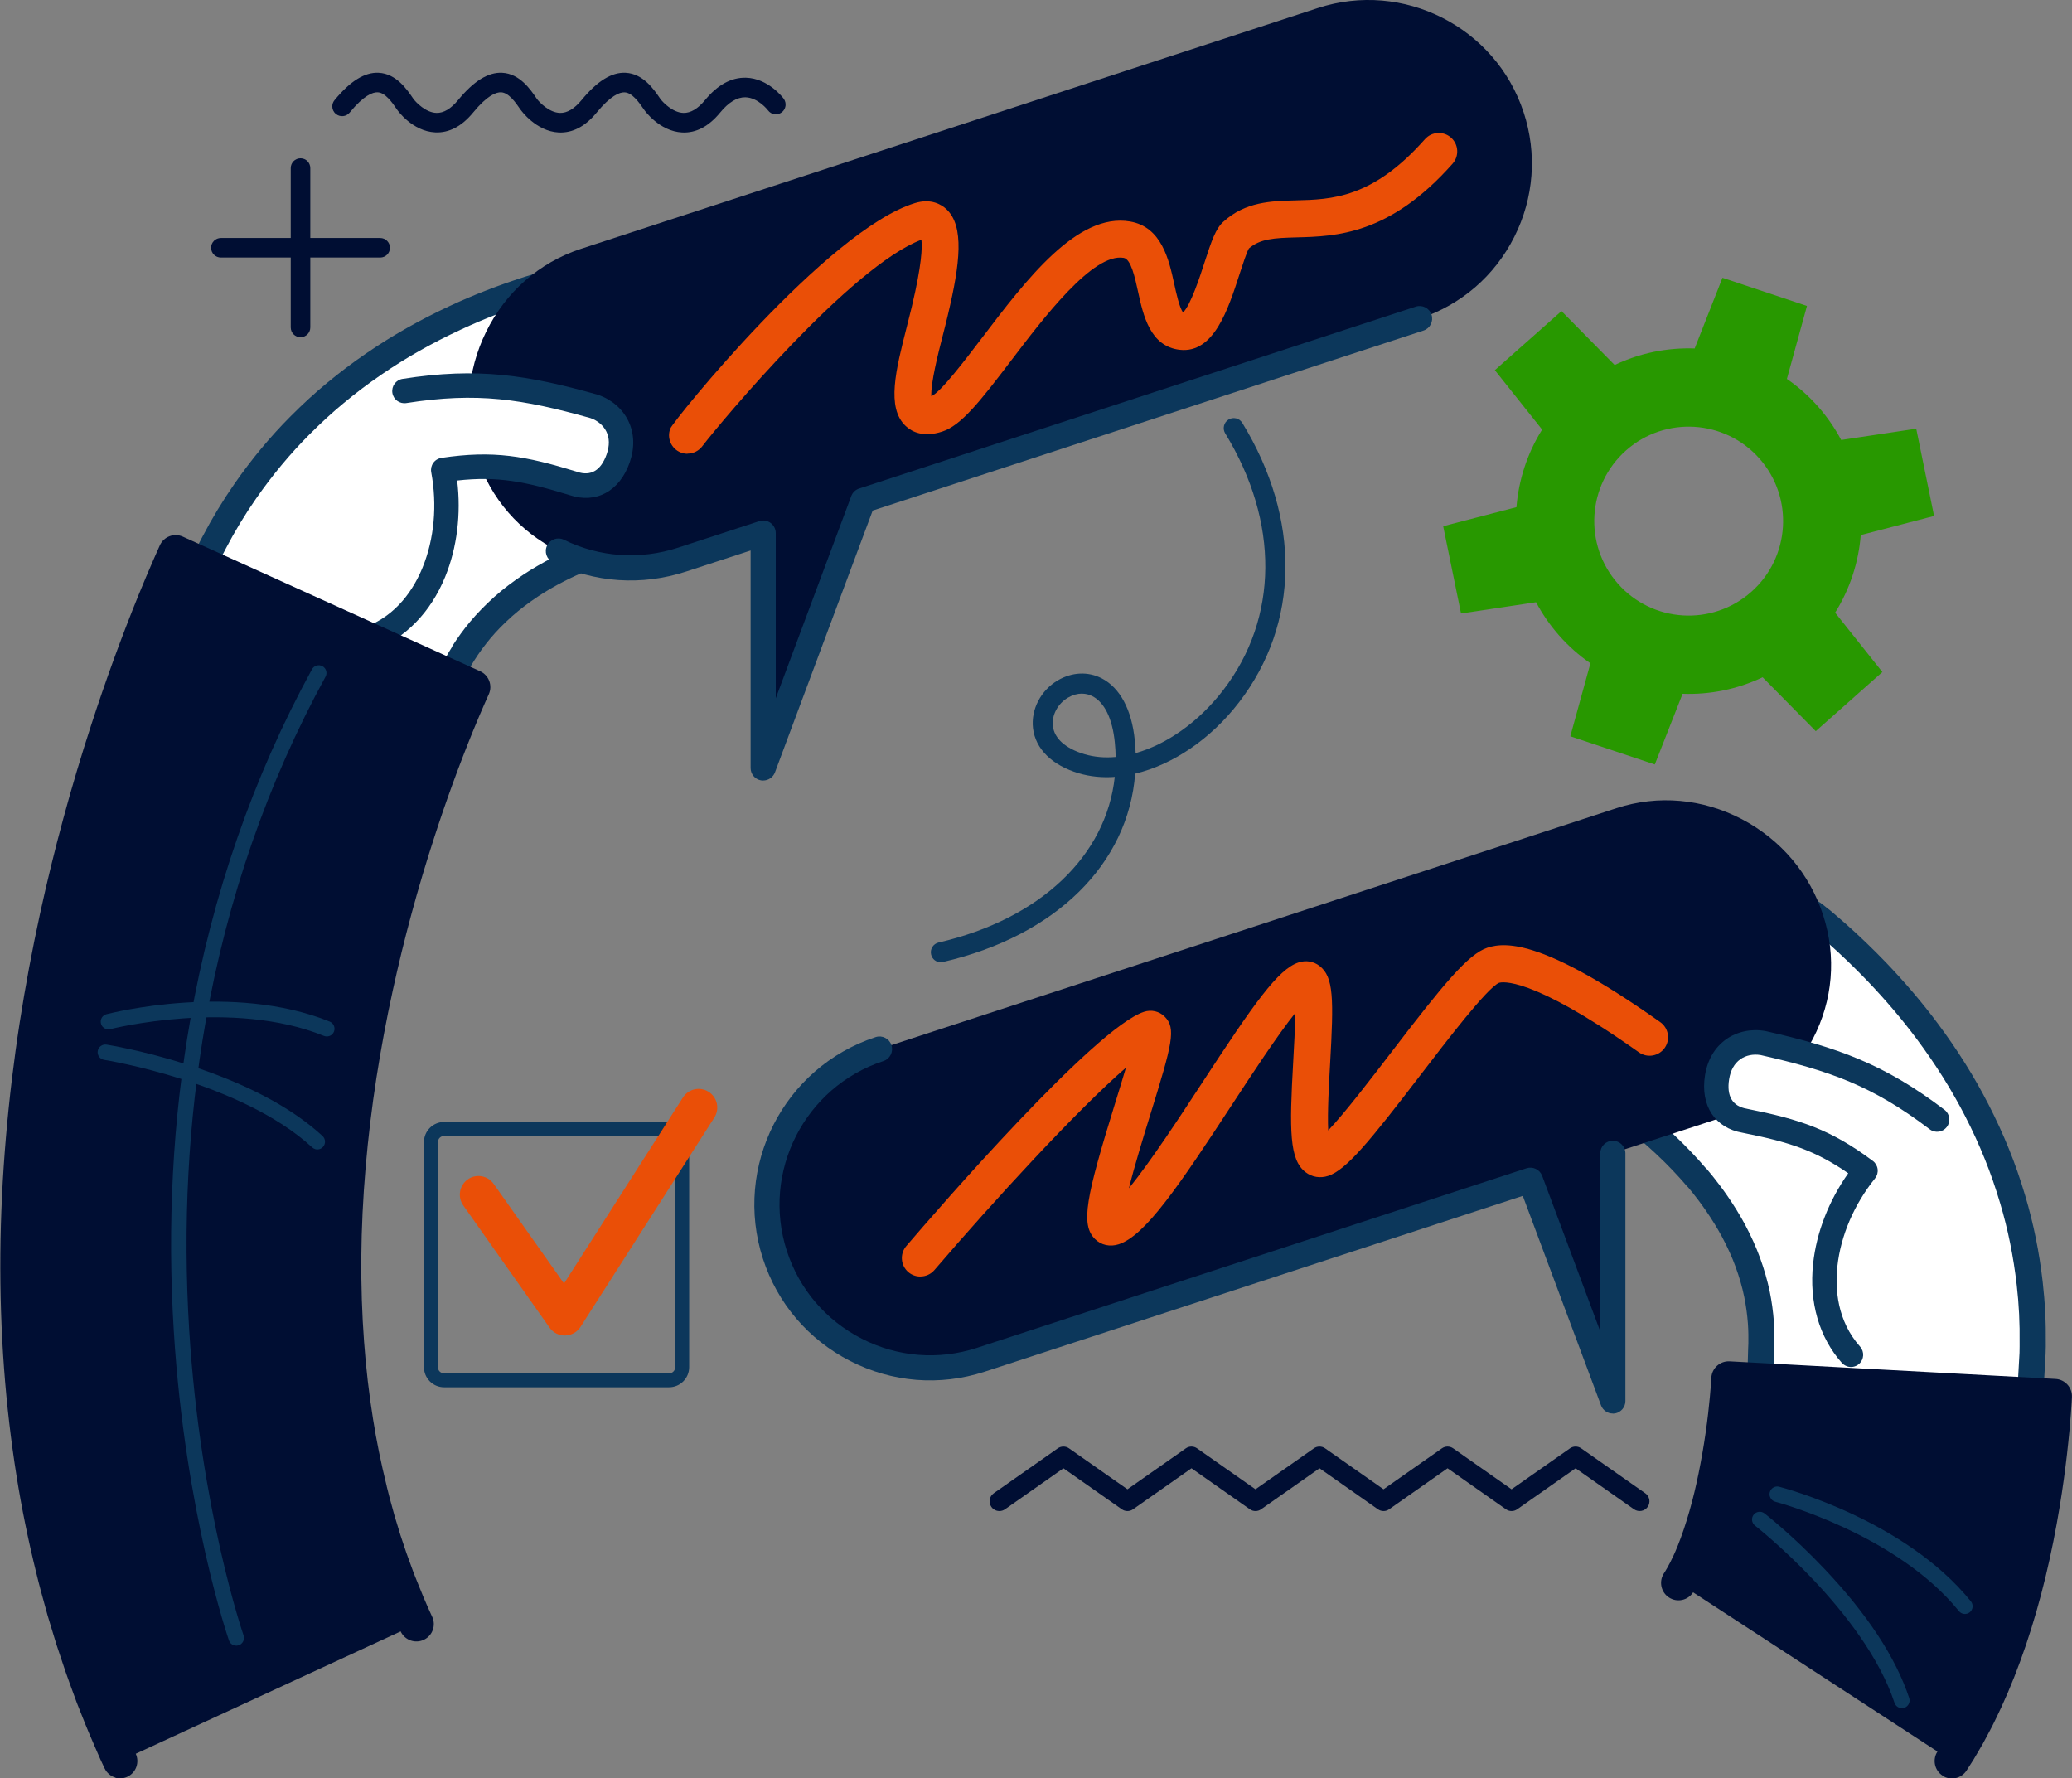
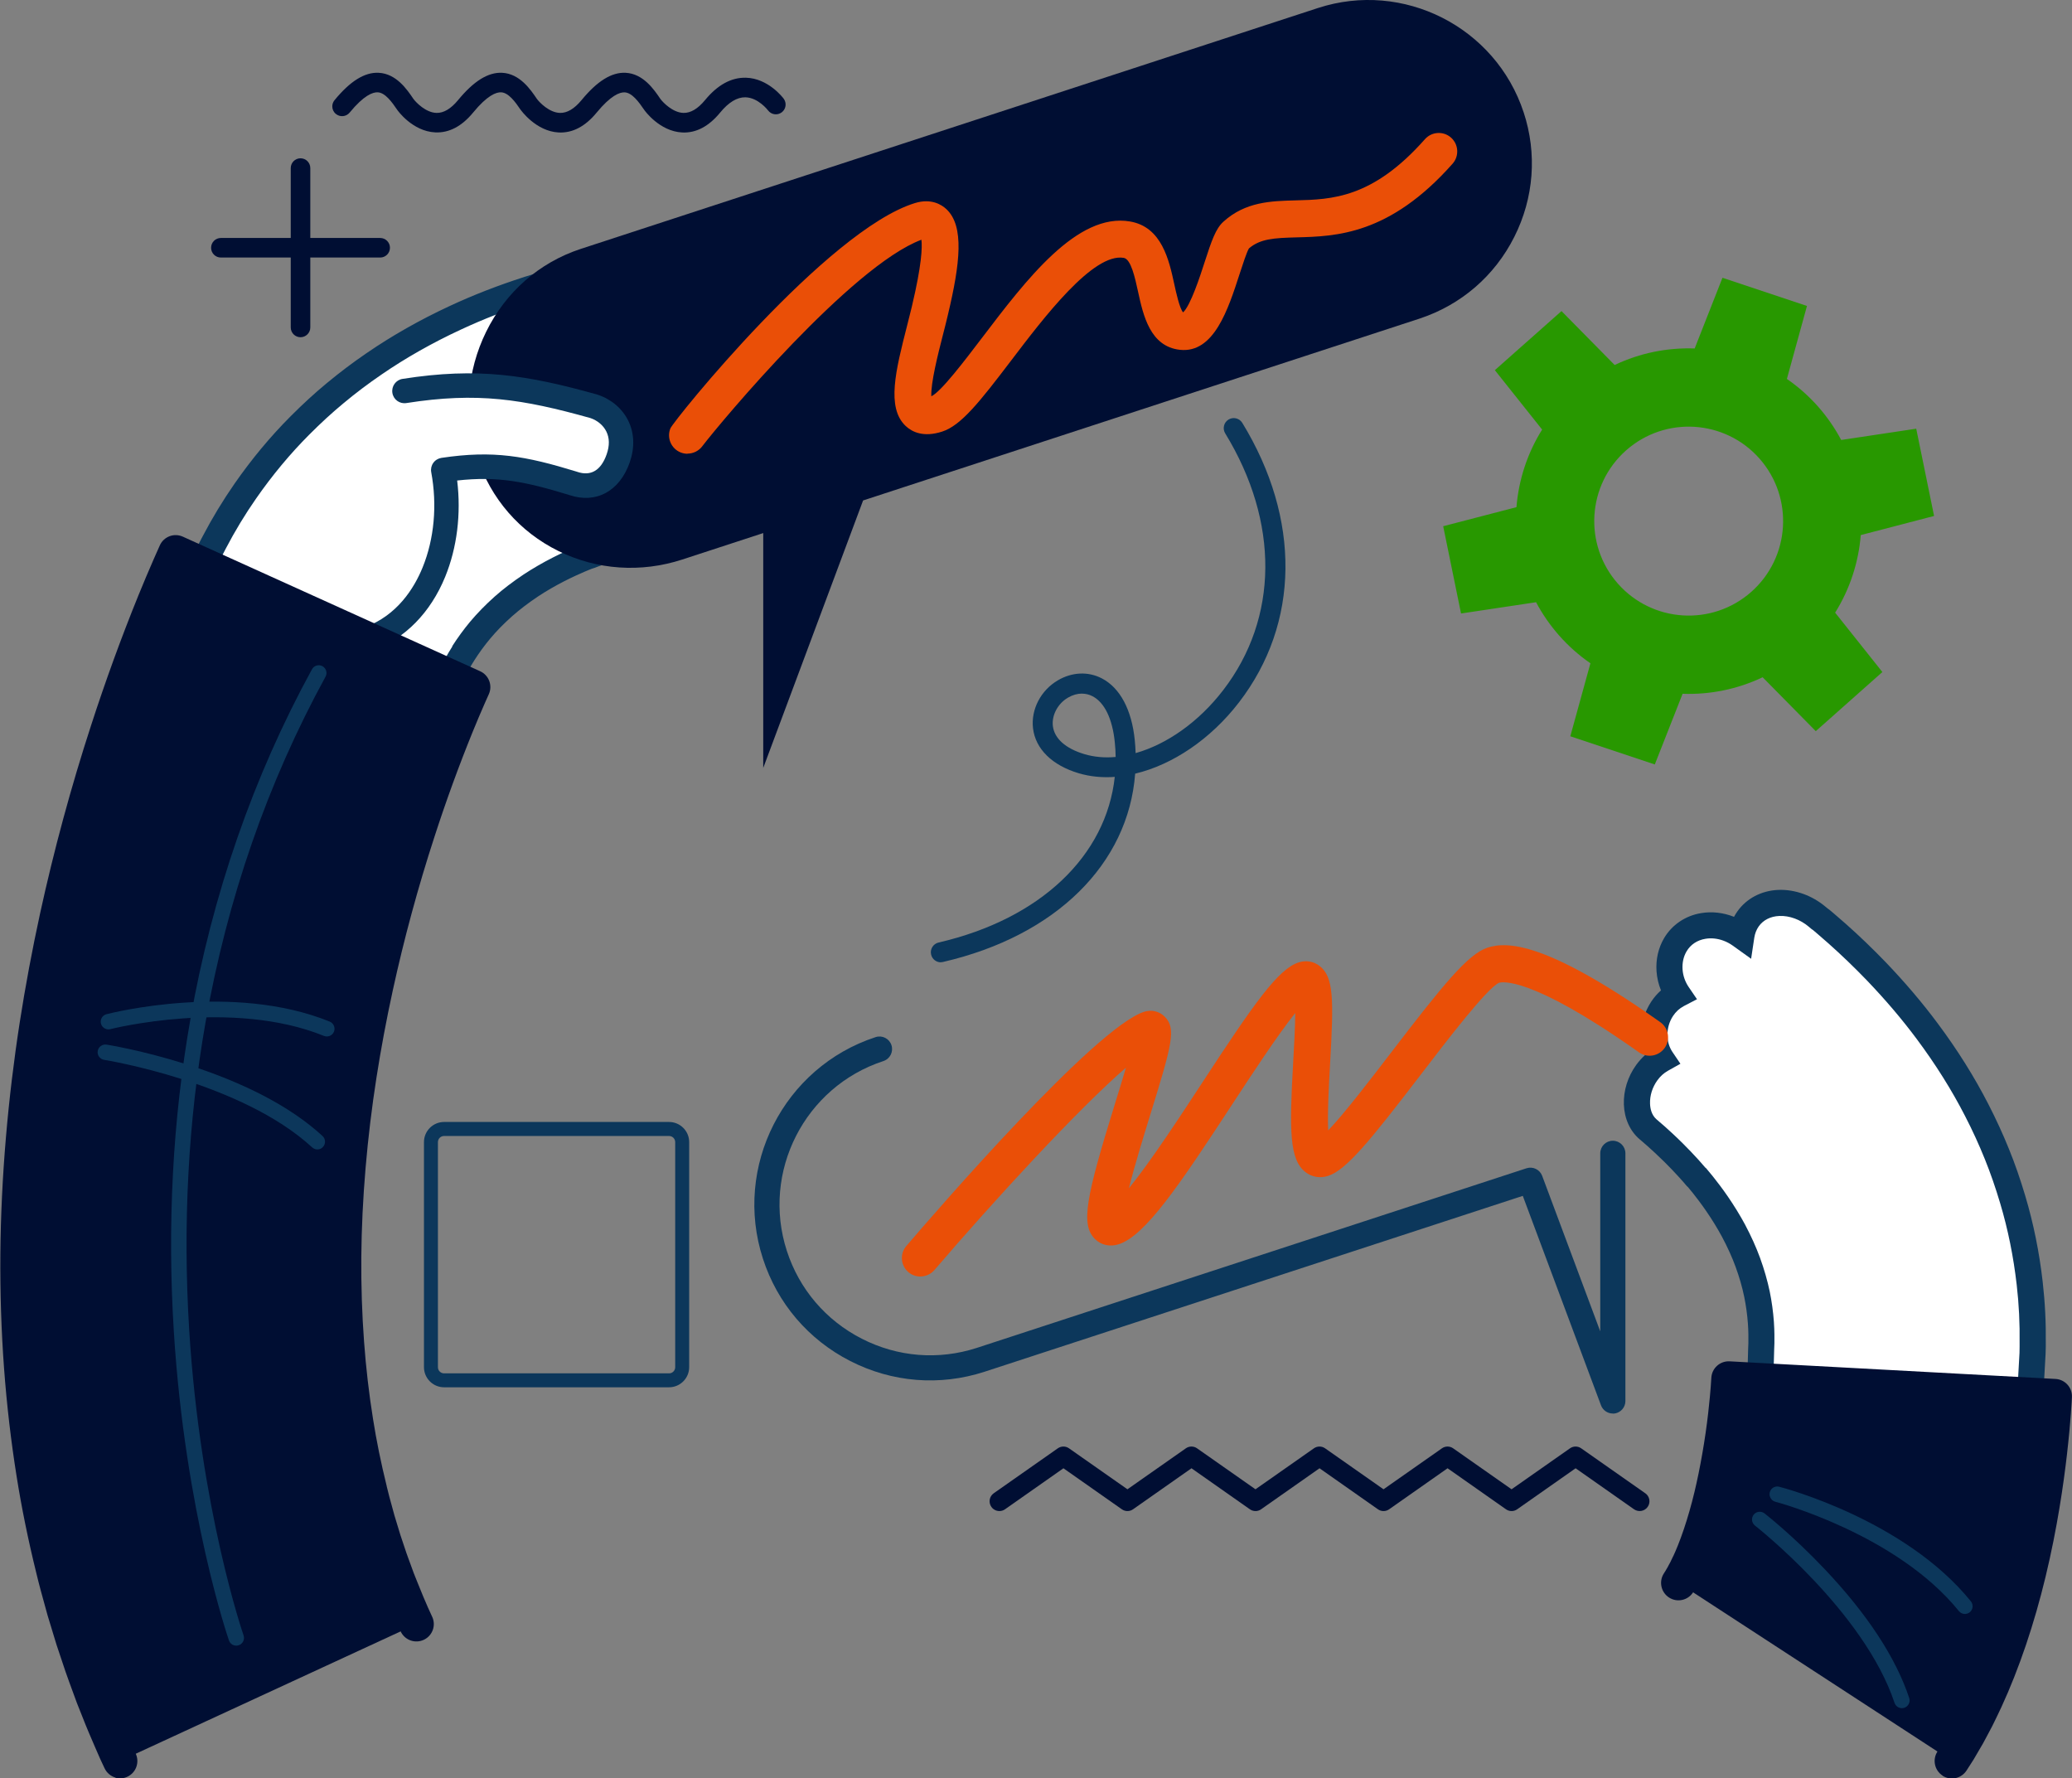
<svg xmlns="http://www.w3.org/2000/svg" width="275" height="236" viewBox="0 0 275 236" fill="none">
  <rect x="0" y="0" width="275" height="236" fill="#808080" stroke="none" />
  <g clip-path="url(#clip0_237_213)">
    <path d="M69.127 14.6C69.127 14.6 71.124 17.432 74.159 17.58C75.989 17.667 77.677 16.782 79.185 14.946C81.065 12.664 82.245 12.225 82.907 12.256C83.884 12.306 84.761 13.493 85.516 14.6C85.534 14.631 87.512 17.432 90.548 17.58C92.378 17.667 94.065 16.782 95.574 14.946C96.699 13.573 97.83 12.893 98.924 12.912C100.618 12.943 101.91 14.612 101.935 14.649C102.362 15.224 103.171 15.342 103.746 14.915C104.321 14.488 104.439 13.672 104.012 13.097C103.932 12.986 101.972 10.389 98.999 10.314C97.057 10.265 95.228 11.267 93.565 13.295C92.619 14.439 91.66 15.008 90.709 14.983C89.293 14.946 88.001 13.604 87.648 13.128C86.795 11.867 85.367 9.77 83.024 9.659C81.17 9.572 79.259 10.76 77.176 13.295C76.23 14.439 75.272 15.008 74.32 14.983C72.904 14.946 71.612 13.604 71.26 13.128C70.407 11.867 68.979 9.77 66.636 9.659C64.781 9.572 62.871 10.76 60.788 13.295C59.842 14.439 58.884 15.008 57.931 14.983C56.516 14.946 55.224 13.604 54.871 13.128C54.018 11.867 52.596 9.77 50.247 9.659C48.393 9.572 46.483 10.76 44.399 13.295C44.201 13.536 44.102 13.827 44.102 14.117C44.102 14.495 44.263 14.866 44.578 15.119C45.135 15.577 45.951 15.496 46.408 14.94C48.281 12.658 49.468 12.219 50.13 12.25C51.107 12.299 51.984 13.487 52.733 14.594C52.751 14.624 54.723 17.426 57.765 17.568C59.594 17.654 61.288 16.77 62.791 14.94C64.664 12.658 65.851 12.219 66.512 12.25C67.489 12.299 68.367 13.487 69.115 14.594L69.127 14.6Z" fill="#000E33" />
    <path d="M124.87 127.705C124.264 127.705 123.72 127.291 123.578 126.673C123.411 125.955 123.856 125.244 124.573 125.077C138.1 121.948 146.822 113.569 147.954 103.1C146.291 103.218 144.677 103.063 143.163 102.612C139.639 101.561 137.426 99.39 137.104 96.645C136.808 94.153 138.143 91.593 140.424 90.269C142.297 89.181 144.411 89.088 146.21 90.01C148.646 91.259 150.21 94.183 150.612 98.246C150.668 98.815 150.705 99.384 150.723 99.941C154.847 98.778 159.088 95.828 162.345 91.586C169.702 82.02 169.807 69.276 162.611 57.508C162.228 56.884 162.426 56.061 163.05 55.678C163.675 55.294 164.497 55.492 164.88 56.117C172.669 68.861 172.509 82.725 164.447 93.2C160.652 98.135 155.595 101.493 150.661 102.668C149.759 114.614 140.189 124.181 125.167 127.656C125.068 127.681 124.963 127.693 124.864 127.693L124.87 127.705ZM143.595 92.044C142.99 92.044 142.359 92.223 141.753 92.576C140.399 93.361 139.571 94.907 139.738 96.342C139.936 98.005 141.419 99.328 143.917 100.077C145.221 100.466 146.625 100.584 148.071 100.454C148.065 99.817 148.028 99.174 147.96 98.525C147.651 95.389 146.594 93.213 144.993 92.39C144.554 92.162 144.078 92.05 143.595 92.05V92.044Z" fill="#0C375B" />
    <path d="M214.732 77.457C210.151 72.269 210.639 64.347 215.826 59.759C221.013 55.177 228.932 55.665 233.519 60.853C238.1 66.042 237.611 73.963 232.425 78.551C227.238 83.133 219.319 82.645 214.732 77.457ZM233.939 89.874L240.993 97.028L249.833 89.181L243.564 81.303C245.53 78.155 246.674 74.612 246.965 71.007L256.695 68.472L254.327 56.89L244.368 58.386C243.54 56.828 242.52 55.344 241.308 53.965C240.047 52.543 238.656 51.318 237.16 50.286L239.824 40.602L228.61 36.861L224.92 46.242C221.303 46.118 217.662 46.835 214.299 48.437L207.245 41.282L198.399 49.123L204.674 57.007C202.701 60.155 201.558 63.698 201.267 67.303L191.543 69.832L193.911 81.414L203.87 79.918C204.698 81.476 205.718 82.96 206.936 84.339C208.191 85.761 209.588 86.992 211.084 88.018L208.414 97.708L219.628 101.449L223.318 92.069C226.935 92.199 230.576 91.475 233.933 89.88L233.939 89.874Z" fill="#289800" />
    <path d="M88.798 184.1H58.939C57.468 184.1 56.269 182.901 56.269 181.429V151.562C56.269 150.09 57.468 148.891 58.939 148.891H88.798C90.269 148.891 91.469 150.09 91.469 151.562V181.429C91.469 182.901 90.269 184.1 88.798 184.1ZM58.939 150.752C58.488 150.752 58.123 151.117 58.123 151.568V181.435C58.123 181.887 58.488 182.251 58.939 182.251H88.798C89.249 182.251 89.614 181.887 89.614 181.435V151.568C89.614 151.117 89.249 150.752 88.798 150.752H58.939Z" fill="#0C375B" />
-     <path d="M74.963 177.23C74.159 177.23 73.405 176.841 72.941 176.185L61.486 159.966C60.695 158.852 60.961 157.307 62.08 156.515C63.192 155.724 64.738 155.996 65.523 157.109L74.858 170.323L90.641 145.644C91.376 144.494 92.903 144.154 94.059 144.896C95.209 145.632 95.543 147.159 94.807 148.309L77.046 176.086C76.601 176.779 75.841 177.206 75.019 177.224C75 177.224 74.981 177.224 74.963 177.224V177.23Z" fill="#EA4F07" />
    <path d="M218.361 198.162L209.86 192.201C209.415 191.886 208.816 191.886 208.37 192.201L200.618 197.636L192.866 192.201C192.421 191.886 191.821 191.886 191.376 192.201L183.624 197.636L175.872 192.201C175.427 191.886 174.827 191.886 174.382 192.201L166.63 197.636L158.877 192.201C158.432 191.886 157.833 191.886 157.388 192.201L149.635 197.636L141.883 192.201C141.438 191.886 140.838 191.886 140.393 192.201L131.893 198.162C131.306 198.576 131.163 199.38 131.578 199.974C131.831 200.333 132.233 200.524 132.641 200.524C132.901 200.524 133.16 200.45 133.389 200.289L141.141 194.848L148.893 200.289C149.339 200.605 149.938 200.605 150.383 200.289L158.136 194.848L165.888 200.289C166.333 200.605 166.933 200.605 167.378 200.289L175.13 194.848L182.882 200.289C183.327 200.605 183.927 200.605 184.372 200.289L192.124 194.848L199.876 200.289C200.321 200.605 200.921 200.605 201.366 200.289L209.118 194.848L216.871 200.289C217.458 200.697 218.268 200.561 218.682 199.974C219.096 199.386 218.954 198.576 218.367 198.162H218.361Z" fill="#000E33" />
    <path d="M50.458 31.58H41.184V22.305C41.184 21.587 40.603 21.006 39.886 21.006C39.169 21.006 38.588 21.587 38.588 22.305V31.58H29.315C28.598 31.58 28.017 32.161 28.017 32.879C28.017 33.596 28.598 34.177 29.315 34.177H38.588V43.453C38.588 44.17 39.169 44.751 39.886 44.751C40.603 44.751 41.184 44.17 41.184 43.453V34.177H50.458C51.175 34.177 51.756 33.596 51.756 32.879C51.756 32.161 51.175 31.58 50.458 31.58Z" fill="#000E33" />
    <path d="M27.621 77.686C27.201 77.506 26.898 77.098 26.787 76.535C26.681 75.979 26.762 75.317 27.052 74.711C27.052 74.711 27.17 74.464 27.392 74C27.504 73.771 27.64 73.487 27.807 73.153C27.974 72.819 28.178 72.442 28.4 72.015C29.29 70.314 30.644 67.903 32.548 65.163C34.446 62.437 36.882 59.376 39.812 56.438C41.271 54.973 42.835 53.52 44.492 52.153C46.142 50.78 47.88 49.475 49.648 48.264C53.19 45.827 56.893 43.799 60.41 42.166C63.928 40.528 67.266 39.303 70.129 38.382C72.997 37.467 75.396 36.849 77.083 36.453C77.93 36.255 78.592 36.106 79.043 36.014C79.494 35.921 79.735 35.865 79.735 35.865C79.853 35.84 79.964 35.828 80.082 35.816L80.52 35.729C82.493 35.334 84.409 35.692 85.837 36.545C87.271 37.405 88.223 38.753 88.415 40.342C88.514 41.171 88.403 41.981 88.131 42.735L88.304 42.711C90.103 42.482 91.865 42.946 93.2 43.984C94.504 44.992 95.228 46.421 95.283 47.948C95.326 49.166 94.962 50.31 94.356 51.281C93.744 52.252 92.878 53.05 91.852 53.581C92.378 54.355 92.711 55.276 92.792 56.259C92.903 57.551 92.6 58.776 92.044 59.802C91.481 60.835 90.665 61.664 89.676 62.183C90.14 62.913 90.449 63.766 90.573 64.694C90.776 66.283 90.424 67.785 89.744 68.96C89.058 70.129 88.05 70.964 86.826 71.224C86.826 71.224 86.27 71.335 85.441 71.533C84.613 71.731 83.525 72.009 82.456 72.318C81.386 72.633 80.341 72.98 79.575 73.252C79.191 73.388 78.876 73.505 78.654 73.592C78.431 73.678 78.307 73.728 78.307 73.728C78.227 73.759 78.147 73.784 78.066 73.79C78.066 73.79 77.961 73.833 77.77 73.907C77.584 73.988 77.3 74.099 76.947 74.247C76.249 74.55 75.26 74.983 74.135 75.558C73.009 76.133 71.742 76.851 70.487 77.673C69.232 78.508 67.977 79.448 66.834 80.462C65.69 81.476 64.639 82.552 63.743 83.616C62.846 84.685 62.098 85.749 61.498 86.689C60.899 87.635 60.454 88.476 60.145 89.063C59.984 89.354 59.885 89.601 59.805 89.762C59.724 89.923 57.233 94.864 57.233 94.864C56.961 95.445 54.253 93.312 53.369 92.941L27.652 77.679L27.621 77.686Z" fill="white" />
    <path d="M53.771 95.216C53.406 94.981 52.85 94.623 52.677 94.548L52.566 94.499L26.824 79.225C25.933 78.792 25.303 77.945 25.093 76.863C24.913 75.911 25.062 74.884 25.501 73.969L26.261 72.392C26.385 72.145 26.521 71.873 26.681 71.582L26.873 71.217C28.177 68.725 29.575 66.425 31.133 64.18C33.395 60.928 35.899 57.916 38.588 55.226C40.195 53.612 41.809 52.135 43.391 50.83C45.079 49.432 46.853 48.09 48.677 46.847C52.028 44.547 55.731 42.445 59.687 40.608C62.803 39.155 66.049 37.894 69.615 36.743C71.989 35.989 74.369 35.327 76.7 34.777C77.572 34.573 78.246 34.425 78.691 34.332L79.402 34.183C79.544 34.152 79.692 34.134 79.834 34.115L80.187 34.047C81.281 33.831 82.381 33.794 83.463 33.948C84.638 34.115 85.769 34.505 86.727 35.08C88.644 36.224 89.886 38.079 90.133 40.157C90.164 40.441 90.183 40.719 90.183 41.004C91.691 41.177 93.113 41.746 94.263 42.636C95.938 43.929 96.94 45.852 97.014 47.905C97.07 49.401 96.656 50.898 95.815 52.227C95.345 52.975 94.758 53.637 94.084 54.188C94.313 54.806 94.455 55.461 94.517 56.129C94.646 57.694 94.319 59.252 93.558 60.649C93.113 61.472 92.538 62.189 91.871 62.777C92.069 63.321 92.204 63.89 92.285 64.483C92.526 66.357 92.155 68.262 91.234 69.845C90.282 71.483 88.835 72.572 87.178 72.93L86.882 72.992C86.647 73.041 86.282 73.122 85.837 73.227C85.275 73.363 84.149 73.635 82.938 73.994C82.029 74.26 81.015 74.588 80.168 74.891L79.259 75.224L78.926 75.354C78.796 75.404 78.666 75.447 78.536 75.478L77.615 75.855C76.916 76.158 75.983 76.572 74.913 77.117C73.683 77.747 72.509 78.427 71.439 79.132C70.141 79.998 68.972 80.889 67.971 81.773C66.895 82.731 65.912 83.727 65.066 84.741C64.305 85.65 63.594 86.621 62.951 87.635C62.407 88.488 62.005 89.243 61.672 89.886L61.659 89.911C61.585 90.047 61.523 90.177 61.461 90.306C61.418 90.405 61.375 90.492 61.338 90.56C61.158 90.918 59.193 94.814 58.772 95.649C58.401 96.41 57.598 96.818 56.714 96.694C55.935 96.583 55.088 96.07 53.783 95.229L53.771 95.216ZM60.015 85.761C60.744 84.624 61.542 83.529 62.395 82.503C63.359 81.359 64.46 80.233 65.659 79.163C66.778 78.168 68.07 77.185 69.51 76.226C70.697 75.447 71.983 74.699 73.325 74.012C74.487 73.419 75.495 72.974 76.243 72.652L76.768 72.436L77.615 72.102L77.739 72.083L78.981 71.619C79.902 71.292 80.99 70.939 81.955 70.655C83.241 70.277 84.434 69.981 85.033 69.838C85.806 69.659 86.227 69.56 86.486 69.517C87.358 69.319 87.92 68.633 88.236 68.088C88.773 67.161 88.99 66.035 88.848 64.922C88.761 64.254 88.545 63.648 88.205 63.117L87.191 61.521L88.866 60.649C89.54 60.297 90.115 59.716 90.517 58.98C90.95 58.182 91.141 57.298 91.061 56.414C91.005 55.74 90.783 55.096 90.418 54.565L89.317 52.951L91.055 52.054C91.803 51.671 92.439 51.083 92.891 50.372C93.354 49.636 93.583 48.82 93.552 48.022C93.515 46.983 93.014 46.044 92.143 45.37C91.525 44.887 90.758 44.572 89.93 44.454C89.472 44.393 88.996 44.386 88.532 44.448L85.553 44.832L86.511 42.166C86.703 41.629 86.77 41.09 86.709 40.559C86.585 39.532 85.967 38.642 84.959 38.042C84.39 37.702 83.71 37.467 82.987 37.368C82.295 37.269 81.584 37.294 80.873 37.436L80.335 37.541H80.236C80.187 37.553 80.137 37.56 80.106 37.566L79.408 37.714C78.981 37.801 78.338 37.949 77.498 38.141C75.254 38.666 72.96 39.303 70.679 40.033C67.254 41.14 64.144 42.352 61.158 43.743C57.375 45.499 53.839 47.503 50.643 49.698C48.906 50.885 47.212 52.159 45.611 53.495C44.115 54.732 42.582 56.135 41.055 57.669C38.508 60.217 36.134 63.073 33.989 66.159C32.511 68.28 31.194 70.457 29.958 72.819L29.766 73.19C29.624 73.456 29.494 73.703 29.389 73.913L28.635 75.472C28.499 75.75 28.48 76.022 28.505 76.183L54.16 91.407C54.55 91.586 55.001 91.871 55.663 92.304C55.854 92.427 56.108 92.588 56.361 92.749C57.245 91.005 58.185 89.138 58.247 89.014L58.265 88.983C58.29 88.94 58.309 88.89 58.34 88.835C58.407 88.686 58.5 88.488 58.624 88.266C58.89 87.752 59.378 86.819 60.046 85.774L60.015 85.761Z" fill="#0C375B" />
    <path d="M267.149 194.65C267.606 194.693 268.064 194.477 268.429 194.038C268.787 193.599 269.028 192.98 269.059 192.306C269.059 192.306 269.071 192.034 269.096 191.521C269.109 191.267 269.751 179.97 269.77 179.599C269.782 179.228 269.782 178.795 269.789 178.319C269.813 176.402 269.77 173.631 269.393 170.323C269.016 167.021 268.323 163.169 267.143 159.199C266.549 157.214 265.863 155.192 265.053 153.201C264.25 151.209 263.341 149.237 262.358 147.326C260.398 143.498 258.098 139.955 255.78 136.845C253.462 133.728 251.107 131.069 249.023 128.893C246.934 126.728 245.11 125.04 243.818 123.896C243.169 123.321 242.656 122.876 242.303 122.579C241.951 122.282 241.766 122.121 241.766 122.121C241.673 122.047 241.58 121.979 241.481 121.911L241.135 121.627C239.583 120.341 237.735 119.747 236.066 119.821C234.397 119.895 232.913 120.631 231.998 121.942C231.516 122.622 231.231 123.389 231.114 124.187L230.972 124.082C229.5 123.03 227.72 122.598 226.057 122.876C224.437 123.142 223.121 124.057 222.348 125.374C221.73 126.425 221.507 127.606 221.581 128.75C221.662 129.894 222.045 131.007 222.694 131.966C221.86 132.399 221.136 133.048 220.598 133.877C219.894 134.959 219.572 136.183 219.578 137.352C219.578 138.527 219.912 139.646 220.537 140.574C219.782 140.994 219.102 141.6 218.558 142.354C217.625 143.653 217.223 145.149 217.266 146.504C217.31 147.858 217.804 149.07 218.762 149.88C218.762 149.88 219.201 150.245 219.832 150.808C220.469 151.37 221.297 152.137 222.082 152.916C222.873 153.701 223.628 154.499 224.178 155.105C224.45 155.408 224.672 155.662 224.827 155.841C224.981 156.02 225.068 156.125 225.068 156.125C225.124 156.194 225.185 156.249 225.253 156.299C225.253 156.299 225.328 156.385 225.457 156.54C225.587 156.701 225.779 156.929 226.02 157.226C226.49 157.82 227.158 158.679 227.875 159.718C228.592 160.763 229.364 161.988 230.082 163.317C230.786 164.647 231.448 166.069 231.973 167.503C232.499 168.938 232.913 170.379 233.191 171.745C233.469 173.112 233.63 174.398 233.71 175.517C233.785 176.637 233.778 177.583 233.772 178.251C233.772 178.585 233.748 178.85 233.741 179.03C233.735 179.209 233.587 184.744 233.587 184.744C233.55 185.387 236.95 184.793 237.902 184.886L267.149 194.65Z" fill="white" />
    <path d="M233.179 186.58C232.338 186.271 231.825 185.529 231.862 184.682C231.887 183.748 232.004 179.388 232.017 178.987C232.017 178.906 232.023 178.807 232.029 178.702C232.035 178.56 232.047 178.418 232.047 178.263V178.238C232.054 177.515 232.06 176.661 231.986 175.647C231.899 174.448 231.732 173.254 231.497 172.098C231.231 170.799 230.842 169.458 230.347 168.103C229.89 166.848 229.284 165.512 228.549 164.133C227.936 163.002 227.232 161.845 226.447 160.708C225.767 159.718 225.142 158.914 224.672 158.315L224.036 157.542C223.931 157.455 223.838 157.356 223.751 157.251L223.523 156.979L222.88 156.255C222.274 155.588 221.538 154.815 220.864 154.153C219.968 153.269 219.109 152.489 218.676 152.106C218.33 151.803 218.045 151.556 217.866 151.401L217.631 151.203C216.339 150.103 215.591 148.458 215.523 146.566C215.461 144.735 216.042 142.88 217.143 141.347C217.495 140.858 217.885 140.425 218.317 140.036C218.008 139.201 217.841 138.298 217.841 137.364C217.841 135.775 218.286 134.248 219.146 132.937C219.517 132.374 219.956 131.867 220.45 131.428C220.116 130.618 219.918 129.758 219.857 128.88C219.752 127.31 220.098 125.795 220.858 124.502C221.897 122.734 223.689 121.515 225.779 121.175C227.213 120.934 228.734 121.107 230.143 121.67C230.273 121.423 230.422 121.182 230.589 120.947C231.794 119.234 233.766 118.195 235.998 118.096C237.111 118.046 238.291 118.238 239.41 118.652C240.43 119.03 241.388 119.586 242.248 120.297L242.526 120.526C242.643 120.606 242.761 120.699 242.878 120.792L243.435 121.262C243.781 121.559 244.3 122.004 244.974 122.598C246.767 124.187 248.547 125.9 250.278 127.693C252.868 130.401 255.125 133.054 257.177 135.812C259.786 139.306 262.049 142.917 263.903 146.535C264.911 148.495 265.844 150.517 266.661 152.551C267.433 154.45 268.15 156.521 268.799 158.704C269.888 162.352 270.666 166.193 271.112 170.125C271.421 172.84 271.557 175.524 271.52 178.337V178.745C271.513 179.079 271.507 179.382 271.495 179.661L270.784 192.387C270.741 193.401 270.376 194.372 269.77 195.126C269.071 195.979 268.113 196.431 267.124 196.381L237.852 186.623L237.735 186.611C237.543 186.592 236.888 186.648 236.449 186.679C234.904 186.797 233.914 186.852 233.179 186.574V186.58ZM235.503 178.263C235.503 178.517 235.491 178.739 235.479 178.9C235.479 178.962 235.479 179.017 235.472 179.067V179.104C235.466 179.24 235.411 181.336 235.355 183.29C235.652 183.272 235.955 183.247 236.177 183.235C236.968 183.173 237.5 183.136 237.927 183.161L267.099 192.925C267.198 192.795 267.31 192.541 267.322 192.232L268.033 179.525C268.039 179.29 268.045 179.011 268.045 178.708V178.288C268.082 175.623 267.959 173.081 267.662 170.509C267.235 166.774 266.5 163.132 265.467 159.681C264.849 157.603 264.169 155.643 263.44 153.844C262.661 151.908 261.777 149.979 260.812 148.111C259.044 144.661 256.881 141.217 254.389 137.877C252.423 135.237 250.253 132.689 247.768 130.092C246.105 128.367 244.387 126.716 242.668 125.189C242.019 124.62 241.525 124.187 241.191 123.902L240.647 123.439C240.647 123.439 240.579 123.389 240.542 123.364L240.455 123.309L240.035 122.956C239.478 122.492 238.86 122.134 238.205 121.893C237.519 121.639 236.814 121.522 236.152 121.553C234.984 121.602 234.013 122.097 233.42 122.938C233.117 123.371 232.919 123.878 232.833 124.44L232.412 127.235L229.97 125.485C229.587 125.213 229.173 124.991 228.734 124.83C227.949 124.539 227.12 124.453 226.348 124.583C225.253 124.762 224.369 125.356 223.844 126.252C223.436 126.939 223.257 127.767 223.312 128.633C223.368 129.474 223.652 130.29 224.128 130.989L225.229 132.603L223.492 133.506C222.917 133.802 222.416 134.26 222.045 134.829C221.557 135.571 221.303 136.443 221.309 137.352C221.309 138.193 221.544 138.972 221.971 139.603L223.028 141.167L221.384 142.089C220.84 142.392 220.357 142.824 219.962 143.375C219.306 144.29 218.96 145.384 218.997 146.454C219.016 147.085 219.183 147.957 219.857 148.544C220.061 148.711 220.382 148.99 220.982 149.515C221.445 149.929 222.354 150.752 223.306 151.698C224.023 152.403 224.808 153.232 225.464 153.955L226.335 154.951L226.434 155.025L227.015 155.724L227.374 156.163C227.881 156.8 228.555 157.671 229.297 158.747C230.15 159.99 230.929 161.252 231.602 162.501C232.412 164.028 233.08 165.512 233.593 166.916C234.143 168.425 234.576 169.934 234.885 171.405C235.151 172.716 235.336 174.058 235.435 175.406C235.522 176.643 235.509 177.7 235.503 178.275V178.263Z" fill="#0C375B" />
    <path d="M222.781 210.053L259.075 233.694C259.075 233.694 259.211 233.483 259.458 233.094C259.582 232.896 259.737 232.655 259.916 232.37C260.083 232.086 260.274 231.77 260.485 231.406C260.695 231.047 260.924 230.645 261.177 230.206C261.412 229.773 261.659 229.315 261.925 228.815C262.055 228.567 262.191 228.308 262.333 228.048C262.469 227.782 262.593 227.516 262.729 227.244C262.994 226.694 263.285 226.112 263.557 225.513C264.67 223.113 265.745 220.38 266.716 217.511C267.687 214.642 268.54 211.643 269.251 208.699C270.673 202.794 271.557 197.068 272.045 192.727C272.292 190.556 272.453 188.738 272.552 187.421C272.595 186.747 272.632 186.221 272.657 185.863C272.682 185.479 272.688 185.282 272.688 185.282L229.439 182.944C229.439 182.944 229.439 183.049 229.42 183.247C229.402 183.464 229.383 183.785 229.358 184.187C229.296 185.022 229.185 186.277 229.012 187.78C228.672 190.797 228.035 194.841 227.139 198.533C226.694 200.382 226.187 202.132 225.674 203.647C225.161 205.162 224.648 206.448 224.202 207.407C224.091 207.654 223.98 207.858 223.881 208.068C223.832 208.173 223.782 208.279 223.733 208.371C223.683 208.458 223.64 208.545 223.597 208.631C223.51 208.798 223.424 208.953 223.349 209.101C223.275 209.225 223.207 209.342 223.145 209.447C223.084 209.552 223.034 209.645 222.985 209.732C222.941 209.8 222.898 209.855 222.867 209.905C222.805 209.998 222.774 210.053 222.774 210.053H222.781Z" fill="#000E33" />
    <path d="M257.826 235.635C256.757 234.943 256.448 233.52 257.134 232.451L257.95 231.171L259.168 229.08C259.366 228.722 259.564 228.345 259.78 227.943L260.287 226.984C260.361 226.836 260.441 226.669 260.528 226.502L260.874 225.791C261.072 225.389 261.27 224.981 261.455 224.573C262.531 222.241 263.594 219.551 264.534 216.787C265.467 214.029 266.296 211.129 267.007 208.173C268.515 201.922 269.331 196.189 269.758 192.479C269.999 190.358 270.153 188.614 270.24 187.47L231.584 185.38C231.522 186.104 231.435 187.007 231.312 188.058C231.12 189.789 230.539 194.334 229.389 199.09C228.956 200.908 228.431 202.75 227.868 204.401C227.362 205.904 226.817 207.277 226.304 208.378C226.23 208.544 226.156 208.693 226.082 208.835C226.045 208.909 226.008 208.984 225.977 209.052C225.971 209.07 225.958 209.082 225.952 209.101L225.915 209.188C225.872 209.287 225.822 209.379 225.779 209.466C225.779 209.472 225.773 209.484 225.767 209.491L225.396 210.183C225.377 210.22 225.359 210.257 225.334 210.294L224.994 210.876C224.963 210.931 224.932 210.981 224.895 211.036L224.709 211.315C224.017 212.385 222.589 212.694 221.52 212.001C220.45 211.309 220.141 209.88 220.827 208.81L220.92 208.662C220.92 208.662 220.938 208.637 220.945 208.619L221.013 208.52L221.13 208.316C221.13 208.316 221.149 208.285 221.155 208.272L221.328 207.982L221.544 207.567C221.544 207.567 221.557 207.543 221.563 207.537L221.693 207.302C221.693 207.302 221.711 207.258 221.724 207.234C221.748 207.184 221.767 207.141 221.792 207.091C221.841 206.986 221.89 206.887 221.94 206.782C221.989 206.683 222.039 206.59 222.088 206.479C222.088 206.467 222.101 206.454 222.107 206.448C222.416 205.78 222.91 204.63 223.485 202.924C223.998 201.402 224.487 199.702 224.889 198.014C225.643 194.885 226.323 190.97 226.712 187.539C226.904 185.9 227.003 184.638 227.052 184.032L227.133 182.827C227.207 181.559 228.295 180.588 229.562 180.656L272.812 182.994C273.424 183.024 273.998 183.303 274.407 183.76C274.815 184.218 275.025 184.818 274.988 185.43L274.957 186.011C274.957 186.011 274.957 186.03 274.957 186.036L274.852 187.594C274.765 188.788 274.598 190.68 274.332 193.011C273.893 196.845 273.053 202.781 271.489 209.256C270.747 212.341 269.875 215.377 268.898 218.271C267.909 221.196 266.784 224.041 265.647 226.502C265.443 226.947 265.226 227.392 265.022 227.819L264.676 228.53C264.577 228.734 264.484 228.932 264.379 229.13L263.854 230.119C263.625 230.552 263.409 230.96 263.199 231.344C263.192 231.356 263.18 231.375 263.174 231.387L261.9 233.564C261.9 233.564 261.876 233.607 261.857 233.625L261.004 234.955C260.312 236.025 258.89 236.34 257.814 235.648L257.826 235.635Z" fill="#000E33" />
    <path d="M251.669 226.353C251.935 226.638 252.349 226.762 252.745 226.632C253.283 226.452 253.573 225.871 253.394 225.333C251.607 219.96 247.83 214.203 242.161 208.217C237.964 203.783 234.335 200.951 234.186 200.833C233.741 200.487 233.092 200.567 232.746 201.013C232.4 201.458 232.48 202.101 232.925 202.454C233.068 202.565 247.404 213.825 251.447 225.982C251.496 226.125 251.57 226.248 251.669 226.353Z" fill="#0C375B" />
    <path d="M235.132 198.991C235.262 199.127 235.429 199.238 235.627 199.288C235.788 199.331 251.712 203.56 259.99 213.801C260.342 214.24 260.992 214.308 261.43 213.955C261.869 213.597 261.937 212.953 261.579 212.508C252.862 201.724 236.82 197.476 236.14 197.296C235.59 197.154 235.033 197.482 234.891 198.032C234.798 198.385 234.904 198.737 235.132 198.985V198.991Z" fill="#0C375B" />
    <path d="M202.219 14.903C198.492 3.574 186.233 -2.634 174.901 1.07L77.052 33.039C71.569 34.845 67.118 38.747 64.522 44.028C61.944 49.272 61.523 55.189 63.334 60.693C65.133 66.172 68.966 70.587 74.116 73.122C79.228 75.645 85.07 76.041 90.566 74.248L101.298 70.741V101.907L114.552 66.413L188.415 42.278C193.905 40.466 198.368 36.626 200.977 31.444C203.586 26.268 204.031 20.388 202.219 14.896V14.903Z" fill="#000E33" />
-     <path d="M241.976 121.46C240.189 115.95 236.356 111.424 231.182 108.709C225.964 105.982 220.073 105.456 214.577 107.237L116.735 139.207C105.397 142.911 99.172 155.155 102.85 166.502C104.63 172.005 108.457 176.488 113.619 179.123C118.781 181.763 124.654 182.227 130.15 180.446L203.116 156.608L214.058 185.906V153.034L227.998 148.476C233.494 146.683 237.97 142.911 240.61 137.859C243.268 132.77 243.756 126.945 241.976 121.46Z" fill="#000E33" />
    <path d="M91.246 60.217C90.943 60.217 90.641 60.161 90.344 60.044C89.083 59.543 88.471 58.114 88.971 56.859C89.373 55.839 109.78 30.529 121.433 26.948C123.603 26.281 124.988 27.171 125.612 27.759C128.004 30.003 127.43 34.95 125.828 41.69L125.785 41.876C125.587 42.723 125.359 43.614 125.124 44.529C124.536 46.823 123.51 50.855 123.609 52.586C124.864 52.023 127.998 47.905 130.298 44.881C136.245 37.059 142.983 28.191 149.981 29.391C154.198 30.114 155.156 34.505 155.854 37.714C156.102 38.852 156.553 40.911 157.023 41.455C158.024 40.528 159.304 36.577 159.866 34.833C160.812 31.914 161.35 30.349 162.364 29.428C165.3 26.763 168.694 26.676 171.977 26.59C176.756 26.466 182.171 26.33 189.12 18.471C190.016 17.457 191.568 17.364 192.582 18.26C193.595 19.157 193.688 20.709 192.792 21.723C184.421 31.178 177.3 31.364 172.101 31.5C169.071 31.58 167.254 31.685 165.758 32.971C165.455 33.485 164.923 35.13 164.528 36.342C163.001 41.053 161.115 46.916 156.596 46.421C152.634 45.988 151.725 41.808 151.057 38.759C150.631 36.812 150.105 34.388 149.147 34.221C145.079 33.522 138.539 42.142 134.199 47.849C130.032 53.328 127.553 56.469 125.049 57.273C122.552 58.083 121.037 57.316 120.203 56.531C117.613 54.095 118.892 49.092 120.37 43.298C120.598 42.414 120.815 41.548 121.013 40.726L121.056 40.534C122.329 35.173 122.416 32.823 122.292 31.815C112.988 35.303 95.716 55.944 93.249 59.166C92.786 59.815 92.038 60.198 91.246 60.198V60.217Z" fill="#EA4F07" />
    <path d="M122.15 169.402C121.588 169.402 121.019 169.21 120.555 168.814C119.529 167.93 119.405 166.384 120.289 165.351C124.413 160.534 145.302 136.412 151.836 134.272C152.807 133.957 153.851 134.192 154.562 134.897C156.145 136.455 155.582 138.508 152.658 147.957C151.799 150.746 150.575 154.691 149.833 157.69C152.714 154.147 156.714 148.031 159.428 143.882C166.481 133.091 169.628 128.608 172.354 127.718C173.325 127.402 174.339 127.569 175.13 128.181C177.022 129.641 177.022 132.553 176.533 141.179C176.385 143.764 176.168 147.598 176.28 150.016C178.499 147.685 182.054 143.041 184.607 139.708C191.537 130.655 194.844 126.605 197.416 125.764C200.012 124.91 205.174 124.978 219.844 135.286C220.054 135.435 220.215 135.546 220.32 135.62C221.439 136.387 221.724 137.914 220.963 139.034C220.197 140.153 218.67 140.437 217.551 139.671C217.433 139.59 217.254 139.467 217.025 139.3C203.072 129.492 199.326 130.302 198.943 130.426C197.342 131.156 192.025 138.094 188.508 142.688C181.856 151.37 178.691 155.26 176.28 156.045C175.223 156.391 174.122 156.212 173.269 155.55C171.124 153.899 171.118 150.016 171.637 140.895C171.748 138.947 171.89 136.412 171.909 134.433C169.554 137.37 166.073 142.688 163.539 146.559C156.503 157.319 152.015 163.966 148.492 165.116C147.329 165.494 146.155 165.24 145.339 164.436C143.385 162.513 144.139 158.883 147.972 146.497C148.436 145.001 148.974 143.263 149.437 141.687C143.082 147.165 131.782 159.477 124.023 168.536C123.535 169.105 122.849 169.396 122.156 169.396L122.15 169.402Z" fill="#EA4F07" />
    <path d="M78.845 53.916C69.702 51.355 63.378 50.354 53.691 51.875L48.937 84.772C57.109 81.804 60.534 71.588 58.828 62.356C65.727 61.336 69.733 62.195 76.069 64.137C78.511 64.972 80.935 64.032 82.054 60.804C83.272 57.31 81.343 54.744 78.845 53.922V53.916Z" fill="white" />
    <path d="M48.714 86.38C48.139 86.299 47.626 85.91 47.416 85.329C47.107 84.488 47.546 83.554 48.386 83.251C52.714 81.68 54.964 78.063 56.089 75.305C57.635 71.514 58.043 67.025 57.233 62.659C57.153 62.226 57.251 61.781 57.511 61.422C57.764 61.064 58.16 60.829 58.593 60.761C65.511 59.734 69.721 60.501 76.545 62.591C76.564 62.591 76.576 62.603 76.595 62.61C78.419 63.234 79.772 62.43 80.52 60.279C80.916 59.141 80.904 58.12 80.471 57.255C80.069 56.445 79.303 55.801 78.363 55.48C69.325 52.951 63.353 52.011 53.932 53.489C53.048 53.631 52.213 53.025 52.077 52.135C51.941 51.25 52.541 50.416 53.431 50.279C63.396 48.715 69.955 49.754 79.278 52.363C79.303 52.37 79.321 52.376 79.346 52.388C81.12 52.975 82.591 54.218 83.376 55.82C84.193 57.471 84.261 59.388 83.581 61.354C82.245 65.195 79.099 66.895 75.562 65.695C69.677 63.89 66.061 63.172 60.676 63.766C61.214 68.194 60.664 72.677 59.087 76.541C57.146 81.297 53.74 84.766 49.487 86.312C49.227 86.404 48.961 86.429 48.708 86.392L48.714 86.38Z" fill="#0C375B" />
-     <path d="M233.982 138.422C243.249 140.512 249.283 142.633 257.091 148.569L245.66 179.778C239.874 173.279 241.71 162.668 247.595 155.352C242.007 151.178 238.075 150.028 231.578 148.73C229.031 148.309 227.349 146.324 227.893 142.954C228.48 139.3 231.398 137.958 233.989 138.422H233.982Z" fill="white" />
-     <path d="M245.098 181.305C245.642 181.509 246.278 181.41 246.742 180.996C247.41 180.403 247.472 179.376 246.872 178.702C243.812 175.264 243.546 171.01 243.861 168.054C244.3 163.985 246.074 159.842 248.856 156.379C249.134 156.033 249.258 155.594 249.202 155.155C249.147 154.716 248.918 154.32 248.566 154.06C242.965 149.874 238.897 148.544 231.893 147.147C231.874 147.147 231.856 147.147 231.843 147.134C229.946 146.819 229.13 145.465 229.494 143.214C229.686 142.02 230.187 141.136 230.972 140.573C231.707 140.048 232.69 139.85 233.667 140.011C242.823 142.082 248.522 144.086 256.114 149.861C256.825 150.406 257.845 150.263 258.389 149.552C258.933 148.841 258.791 147.821 258.08 147.277C250.049 141.167 243.787 138.966 234.347 136.832C234.322 136.832 234.298 136.82 234.273 136.82C232.437 136.492 230.545 136.894 229.092 137.921C227.59 138.99 226.62 140.642 226.292 142.694C225.649 146.708 227.603 149.701 231.287 150.325C237.321 151.531 240.844 152.613 245.302 155.699C242.724 159.341 241.086 163.546 240.64 167.695C240.09 172.803 241.444 177.478 244.449 180.854C244.628 181.058 244.857 181.206 245.091 181.293L245.098 181.305Z" fill="#0C375B" />
-     <path d="M101.292 103.583C101.193 103.583 101.094 103.577 100.995 103.558C100.198 103.416 99.623 102.723 99.623 101.913V73.054L91.079 75.843C85.169 77.772 78.882 77.345 73.374 74.631C72.546 74.223 72.206 73.221 72.614 72.392C73.022 71.564 74.023 71.224 74.852 71.632C79.575 73.957 84.965 74.328 90.041 72.664L100.773 69.158C101.28 68.991 101.836 69.078 102.269 69.393C102.702 69.709 102.961 70.209 102.961 70.747V92.668L112.982 65.831C113.161 65.355 113.545 64.984 114.027 64.83L187.896 40.695C188.767 40.41 189.713 40.886 189.998 41.764C190.282 42.643 189.806 43.583 188.928 43.867L115.826 67.754L102.856 102.494C102.609 103.156 101.978 103.577 101.292 103.577V103.583Z" fill="#0C375B" />
    <path d="M214.052 187.582C213.365 187.582 212.735 187.155 212.488 186.494L202.108 158.698L130.663 182.041C124.734 183.964 118.41 183.457 112.852 180.619C107.289 177.781 103.171 172.951 101.255 167.027C97.292 154.808 104.006 141.619 116.215 137.63C117.087 137.346 118.033 137.822 118.317 138.7C118.602 139.578 118.126 140.518 117.248 140.809C106.788 144.228 101.039 155.532 104.432 166.001C106.077 171.078 109.607 175.215 114.373 177.651C119.133 180.087 124.555 180.52 129.636 178.875L202.596 155.037C203.45 154.759 204.364 155.204 204.68 156.039L212.389 176.68V153.052C212.389 152.131 213.137 151.383 214.058 151.383C214.979 151.383 215.727 152.131 215.727 153.052V185.925C215.727 186.735 215.146 187.421 214.355 187.57C214.256 187.588 214.157 187.594 214.058 187.594L214.052 187.582Z" fill="#0C375B" />
    <path d="M14.249 96.966C16.562 89.837 18.806 83.987 20.481 79.868C21.322 77.809 22.02 76.183 22.515 75.064C23.016 73.932 23.288 73.326 23.288 73.326L62.747 91.184C62.747 91.184 62.55 91.63 62.179 92.458C61.808 93.305 61.264 94.573 60.584 96.23C59.236 99.539 57.369 104.399 55.44 110.354C53.505 116.303 51.508 123.346 49.852 130.946C49.029 134.742 48.281 138.675 47.657 142.676C47.033 146.671 46.544 150.733 46.198 154.777C45.852 158.822 45.654 162.853 45.617 166.786C45.586 170.719 45.71 174.559 45.988 178.238C46.26 181.911 46.674 185.424 47.2 188.701C47.719 191.985 48.368 195.033 49.054 197.803C49.382 199.195 49.765 200.5 50.105 201.755C50.291 202.373 50.476 202.973 50.655 203.56C50.742 203.851 50.835 204.142 50.921 204.426C51.014 204.704 51.107 204.983 51.199 205.255C51.379 205.799 51.558 206.325 51.725 206.832C51.898 207.339 52.083 207.821 52.25 208.285C52.417 208.749 52.584 209.194 52.739 209.62C52.906 210.041 53.066 210.443 53.221 210.82C54.432 213.862 55.242 215.538 55.242 215.538L15.919 233.7C15.919 233.7 15.845 233.545 15.709 233.248C15.572 232.951 15.356 232.506 15.109 231.925C14.608 230.75 13.829 229.05 12.976 226.836C12.754 226.285 12.525 225.704 12.284 225.092C12.055 224.48 11.82 223.837 11.579 223.163C11.338 222.489 11.072 221.796 10.825 221.066C10.577 220.337 10.324 219.582 10.064 218.803C9.935 218.414 9.799 218.018 9.669 217.616C9.545 217.214 9.421 216.8 9.292 216.385C9.038 215.551 8.778 214.691 8.513 213.813C8.024 212.044 7.486 210.183 7.023 208.229C6.058 204.327 5.156 200.085 4.445 195.584C3.722 191.082 3.159 186.339 2.8 181.441C2.436 176.544 2.275 171.504 2.318 166.409C2.362 161.32 2.615 156.181 3.054 151.092C3.493 146.003 4.105 140.951 4.865 136.035C5.632 131.113 6.541 126.32 7.542 121.719C9.551 112.518 11.931 104.108 14.256 96.979L14.249 96.966Z" fill="#000E33" />
    <path d="M15.294 235.913C15.807 236.062 16.376 236.031 16.902 235.784C18.058 235.246 18.552 233.873 18.014 232.716L17.724 232.092C17.594 231.807 17.427 231.455 17.235 231.01C17.106 230.707 16.963 230.379 16.809 230.02C16.339 228.944 15.758 227.609 15.134 225.989L14.447 224.257L13.749 222.359C13.675 222.149 13.588 221.926 13.508 221.697C13.341 221.246 13.174 220.782 13.013 220.312L11.876 216.905L10.738 213.164C10.633 212.774 10.522 212.385 10.411 211.989C10.027 210.597 9.625 209.163 9.273 207.685C8.216 203.412 7.363 199.219 6.726 195.212C5.997 190.655 5.453 185.962 5.106 181.262C4.748 176.426 4.587 171.43 4.624 166.421C4.667 161.53 4.909 156.435 5.347 151.284C5.774 146.306 6.38 141.291 7.14 136.381C7.87 131.712 8.76 126.938 9.792 122.202C11.591 113.977 13.823 105.728 16.444 97.683C18.311 91.927 20.388 86.231 22.62 80.74C23.226 79.25 23.844 77.791 24.456 76.387L59.718 92.347C59.298 93.324 58.884 94.32 58.457 95.358C56.578 99.978 54.828 104.782 53.252 109.637C51.032 116.457 49.128 123.463 47.608 130.445C46.742 134.421 45.994 138.409 45.388 142.311C44.758 146.349 44.263 150.474 43.911 154.567C43.552 158.741 43.354 162.841 43.324 166.749C43.293 170.7 43.416 174.615 43.701 178.393C43.966 181.998 44.381 185.584 44.937 189.054C45.407 192.04 46.025 195.076 46.829 198.329C47.064 199.337 47.323 200.277 47.577 201.18C47.688 201.569 47.793 201.959 47.892 202.336C47.892 202.361 47.904 202.385 47.917 202.41L48.727 205.075C48.727 205.075 48.739 205.125 48.751 205.143L49.555 207.543C49.679 207.895 49.796 208.217 49.913 208.532C49.975 208.705 50.043 208.878 50.105 209.045L50.593 210.393C50.593 210.393 50.612 210.437 50.618 210.461L51.1 211.661C52.325 214.74 53.153 216.453 53.19 216.528C53.746 217.672 55.125 218.154 56.275 217.597C57.425 217.041 57.901 215.662 57.344 214.518C57.338 214.506 56.547 212.867 55.391 209.954L54.921 208.779L54.445 207.475C54.383 207.302 54.315 207.116 54.241 206.924C54.136 206.646 54.031 206.362 53.932 206.065L53.141 203.703L52.349 201.099C52.244 200.716 52.139 200.333 52.034 199.943C51.793 199.071 51.545 198.174 51.329 197.259C51.329 197.253 51.329 197.241 51.329 197.234C50.556 194.106 49.963 191.193 49.512 188.324C48.974 184.978 48.572 181.522 48.319 178.047C48.047 174.398 47.923 170.608 47.954 166.786C47.985 162.989 48.176 159.013 48.523 154.957C48.862 150.968 49.351 146.949 49.963 143.016C50.556 139.207 51.286 135.305 52.133 131.422C53.623 124.589 55.483 117.737 57.66 111.053C59.199 106.297 60.911 101.604 62.747 97.09C63.279 95.791 63.792 94.573 64.317 93.38L64.88 92.118C65.399 90.956 64.88 89.601 63.724 89.076L24.264 71.217C23.702 70.964 23.065 70.945 22.496 71.162C21.921 71.384 21.458 71.817 21.21 72.38L20.438 74.118C19.752 75.688 19.059 77.321 18.379 78.99C16.104 84.587 13.99 90.393 12.092 96.249C9.428 104.43 7.153 112.827 5.323 121.206C4.272 126.036 3.363 130.896 2.621 135.664C1.842 140.679 1.224 145.799 0.791 150.882C0.34 156.15 0.093 161.363 0.049 166.372C0.006 171.51 0.173 176.63 0.538 181.59C0.896 186.419 1.459 191.243 2.207 195.93C2.862 200.067 3.74 204.383 4.822 208.761C5.187 210.301 5.601 211.779 5.997 213.213C6.108 213.615 6.219 214.011 6.324 214.4C6.324 214.419 6.337 214.437 6.343 214.462L7.505 218.278C7.505 218.278 7.517 218.315 7.524 218.333L8.68 221.79C8.859 222.316 9.038 222.81 9.211 223.28C9.292 223.503 9.372 223.719 9.452 223.936L10.163 225.877C10.163 225.877 10.176 225.914 10.182 225.933L10.874 227.671C11.53 229.359 12.135 230.744 12.617 231.857C12.766 232.209 12.908 232.525 13.032 232.809C13.254 233.329 13.446 233.743 13.588 234.04L13.879 234.658C14.175 235.289 14.719 235.722 15.338 235.901L15.294 235.913Z" fill="#000E33" />
    <path d="M31.077 218.346C31.275 218.401 31.485 218.401 31.695 218.327C32.233 218.142 32.511 217.554 32.326 217.022C32.27 216.862 26.589 200.345 25.111 176.501C24.246 162.507 24.975 148.767 27.281 135.657C30.162 119.289 35.516 103.855 43.206 89.799C43.478 89.305 43.293 88.68 42.798 88.408C42.303 88.136 41.679 88.321 41.407 88.816C33.605 103.082 28.171 118.739 25.253 135.348C22.923 148.625 22.187 162.538 23.071 176.699C24.573 200.809 30.329 217.536 30.391 217.703C30.502 218.03 30.768 218.265 31.077 218.352V218.346Z" fill="#0C375B" />
    <path d="M41.79 152.483C42.161 152.607 42.588 152.514 42.866 152.205C43.249 151.791 43.224 151.141 42.81 150.758C38.644 146.924 32.548 143.715 24.691 141.223C18.867 139.38 14.324 138.657 14.138 138.626C13.582 138.539 13.056 138.923 12.97 139.479C12.883 140.036 13.267 140.561 13.823 140.648C14.002 140.679 31.998 143.579 41.426 152.261C41.537 152.366 41.66 152.434 41.797 152.477L41.79 152.483Z" fill="#0C375B" />
    <path d="M14.07 136.554C14.249 136.616 14.447 136.622 14.645 136.573C14.806 136.529 30.786 132.516 42.99 137.469C43.515 137.68 44.115 137.432 44.325 136.907C44.535 136.381 44.282 135.787 43.762 135.571C30.916 130.358 14.818 134.415 14.138 134.588C13.588 134.73 13.26 135.286 13.403 135.837C13.489 136.189 13.755 136.449 14.076 136.554H14.07Z" fill="#0C375B" />
  </g>
  <defs>
    <clipPath id="clip0_237_213">
      <rect width="275" height="236" fill="white" />
    </clipPath>
  </defs>
</svg>